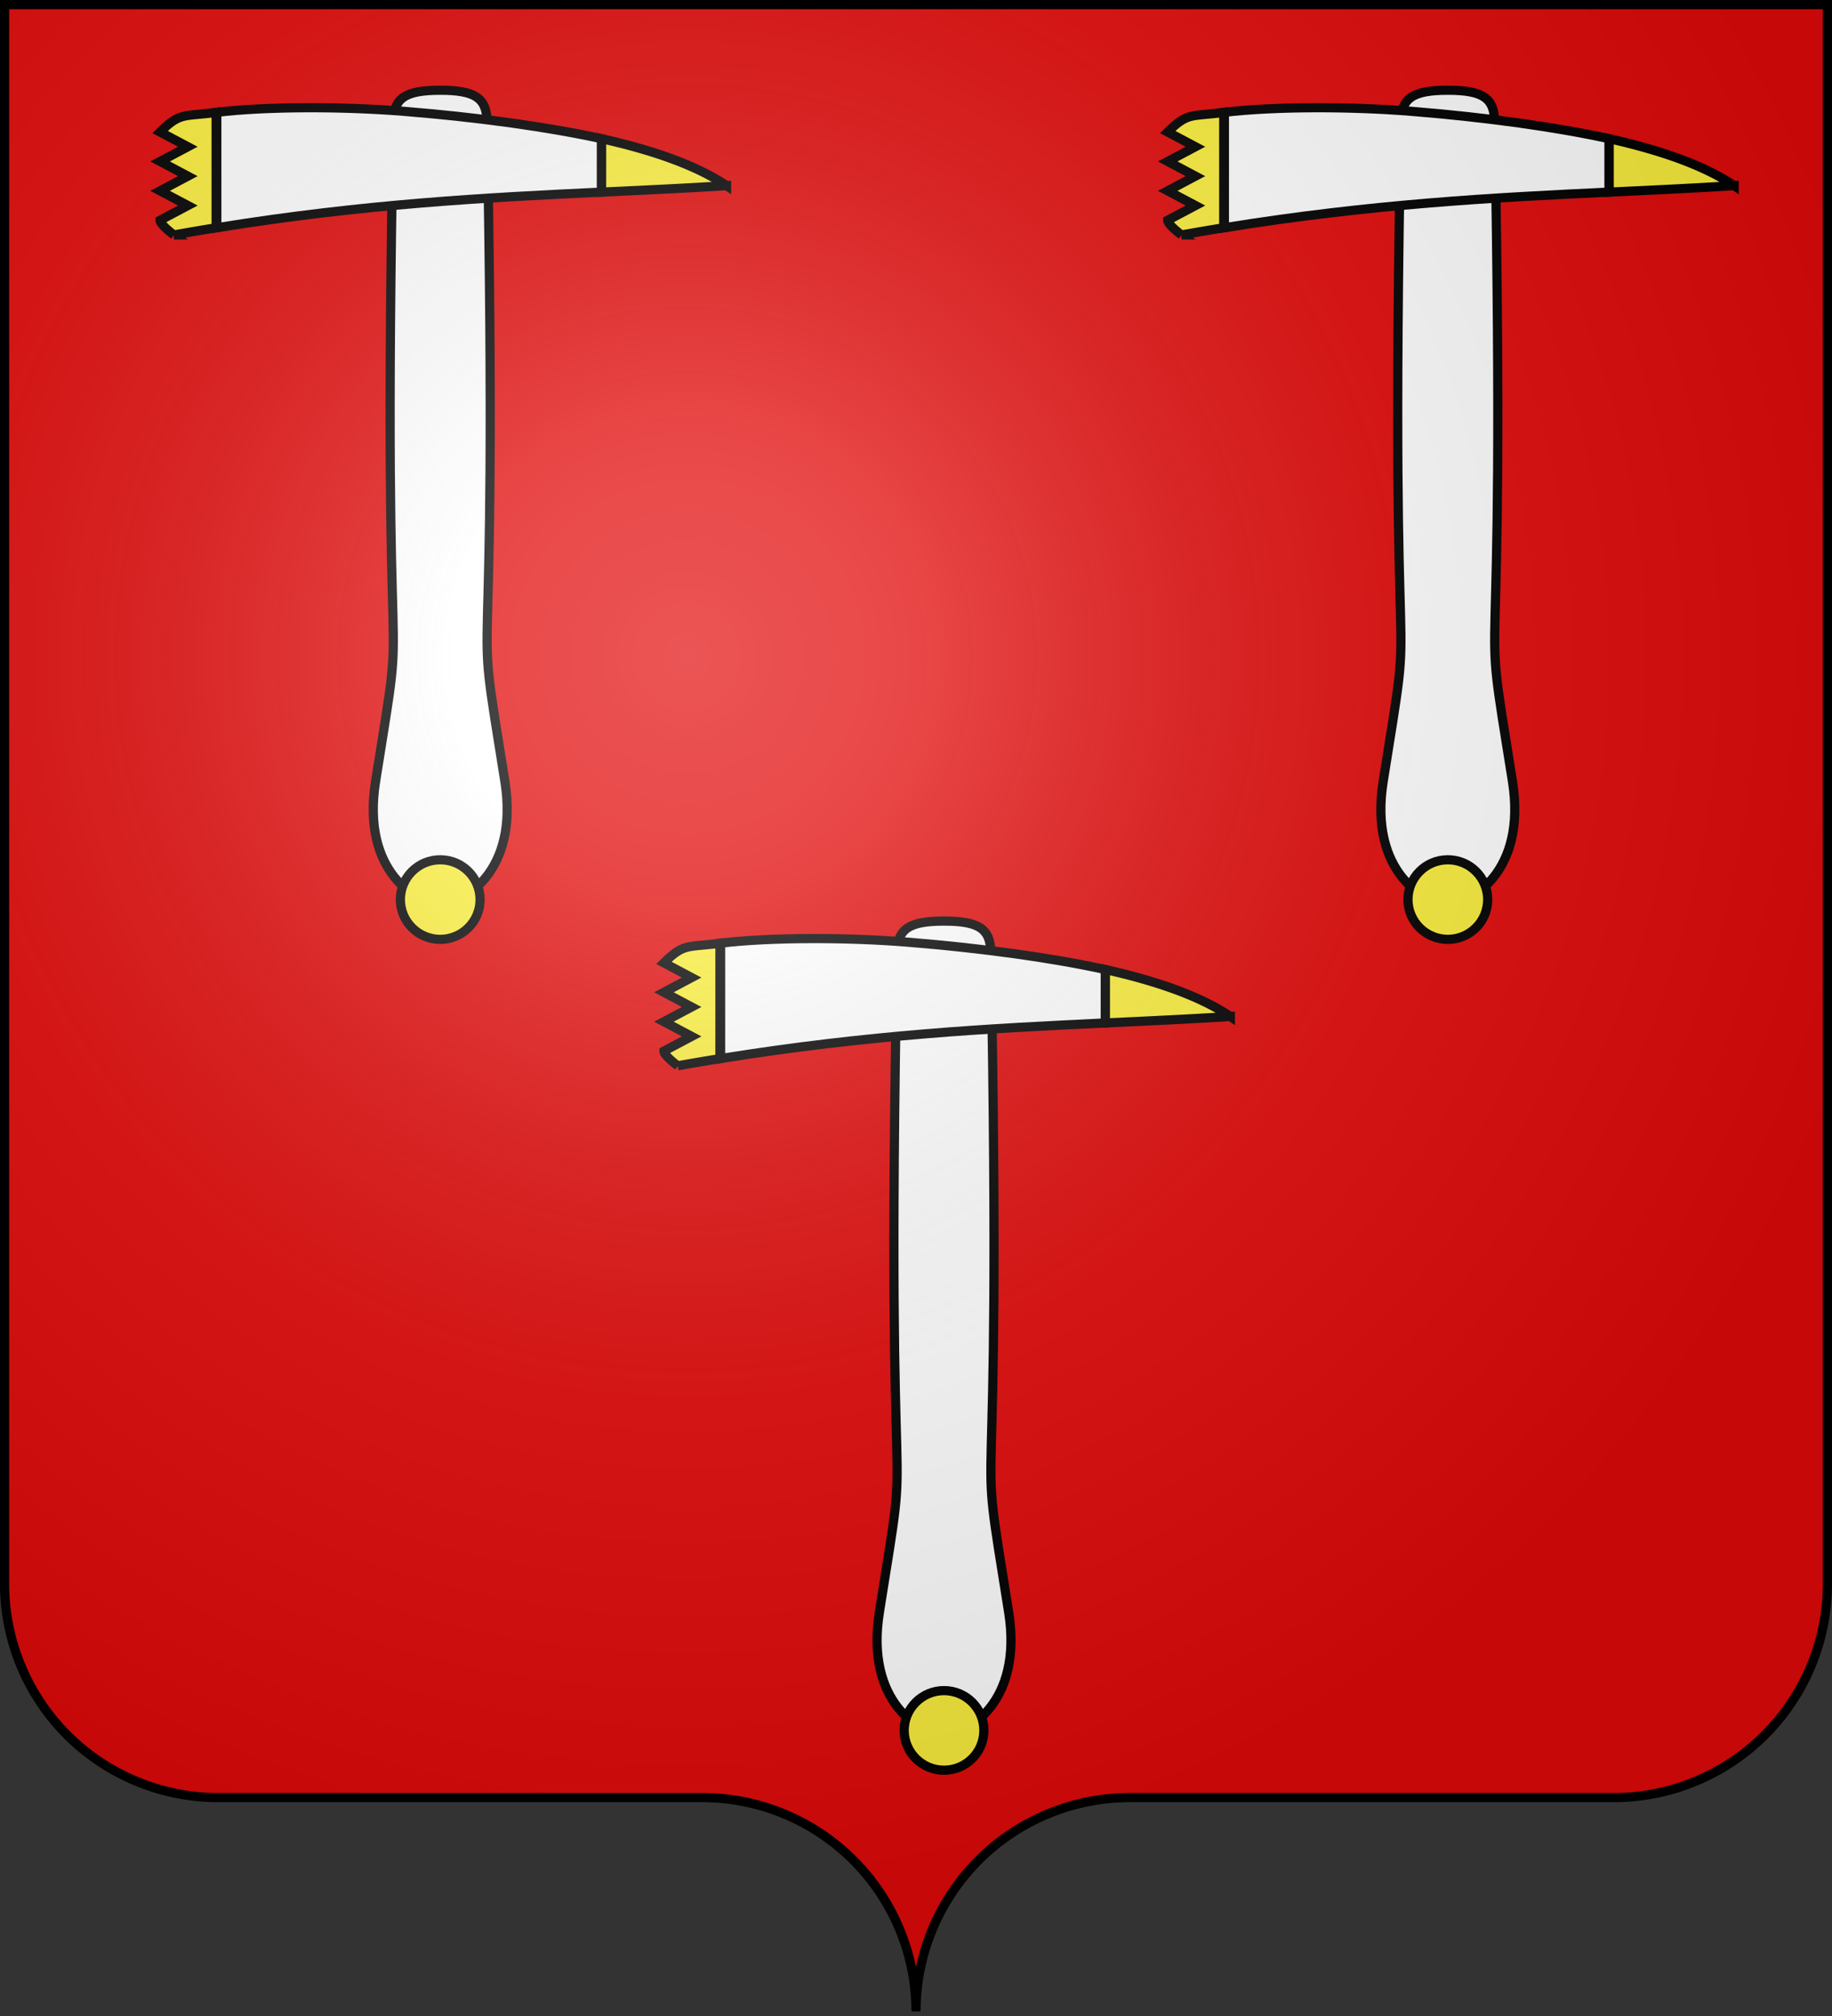
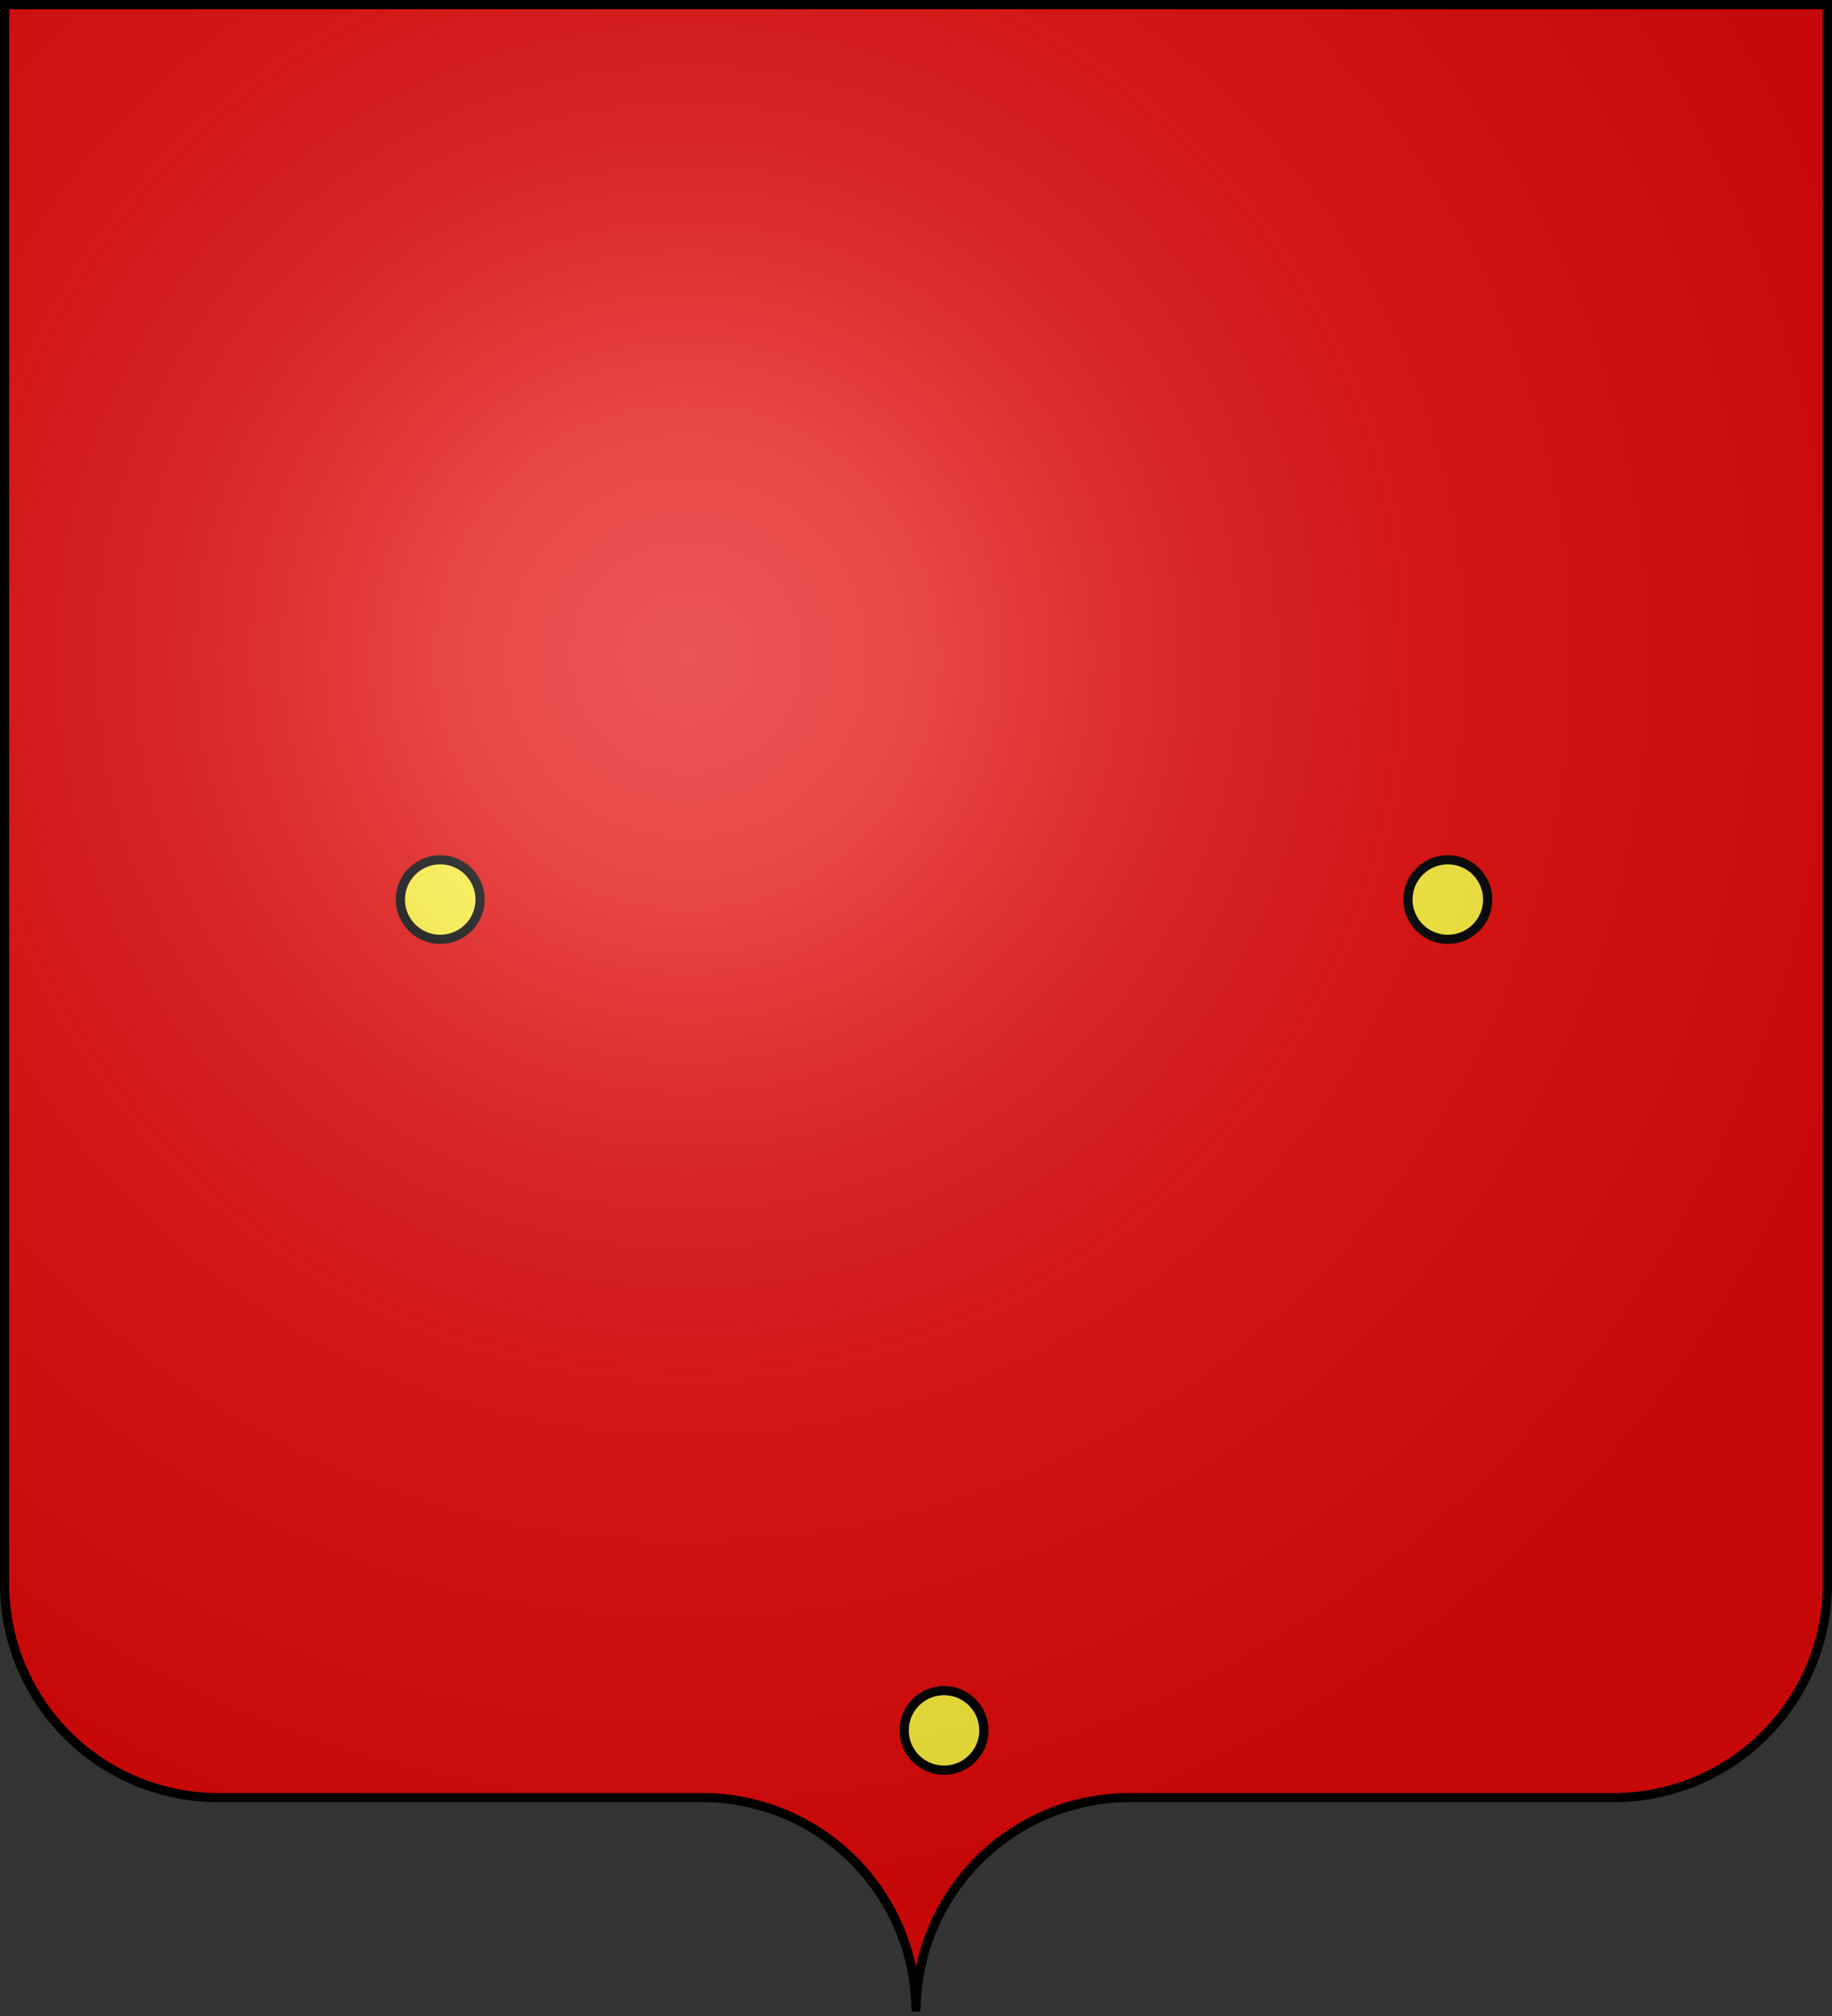
<svg xmlns="http://www.w3.org/2000/svg" xmlns:xlink="http://www.w3.org/1999/xlink" width="600" height="660" stroke="#000" viewBox="-300 -295 600 660">
  <rect x="-300" y="-295" width="600" height="660" fill="#333333" stroke="none" />
  <defs>
    <radialGradient id="c" cx="-75" cy="-80" r="405" gradientUnits="userSpaceOnUse">
      <stop offset="0" stop-color="#fff" stop-opacity=".31" />
      <stop offset=".19" stop-color="#fff" stop-opacity=".25" />
      <stop offset=".6" stop-color="#6b6b6b" stop-opacity=".125" />
      <stop offset="1" stop-opacity=".125" />
    </radialGradient>
  </defs>
  <g fill="#e20909">
    <path id="b" d="M-298.5-293.5h597v517a70 70 0 0 1-70 70H70a70 70 0 0 0-70 70 70 70 0 0 0-70-70h-158.5a70 70 0 0 1-70-70z" />
  </g>
  <g id="a" stroke-width="2.65">
    <g fill="#fff">
-       <path d="M-16.816-192.36c10.177 0 13.388 2.305 13.514 9.116C.178 4.851-8.158-55.423 1.83 7.316c4.192 26.327-12.217 35.426-18.646 35.426s-22.838-9.099-18.646-35.426c9.988-62.739 1.618-2.465 5.097-190.56.126-6.811 3.373-9.116 13.549-9.116Z" transform="matrix(1.135 0 0 1.133 -136.735 -47.51)" />
-       <path d="M-54.764-187.312c-10.029.015-19.416.473-26.523 1.332v33.347c42.758-6.909 77.685-8.717 111.009-10.295v-15.43c-15.105-3.309-35.025-6.142-57.281-7.933-8.695-.7-18.187-1.035-27.205-1.021Z" transform="matrix(1.135 0 0 1.133 -136.735 -47.51)" />
-     </g>
+       </g>
    <g fill="#fcef3c" transform="matrix(1.135 0 0 1.133 -136.735 -47.51)">
-       <path d="M-81.477-185.965c-9.347 1.278-10.318-.112-16.165 5.68l8 4.248-8 4.248 8 4.248-8 4.248 8 4.248-8 4.248c0 1.321 4 4.248 4 4.248a627 627 0 0 1 12.165-2.071zm147.284 21.168c-8.115-5.473-20.01-9.958-36.057-13.565v15.443c11.865-.557 23.815-1.107 36.057-1.878z" />
      <circle cx="-16.816" cy="41.492" r="11.5" />
    </g>
  </g>
  <use xlink:href="#a" x="330" />
  <use xlink:href="#a" x="165" y="272" />
  <use xlink:href="#b" fill="url(#c)" stroke-width="3" />
</svg>